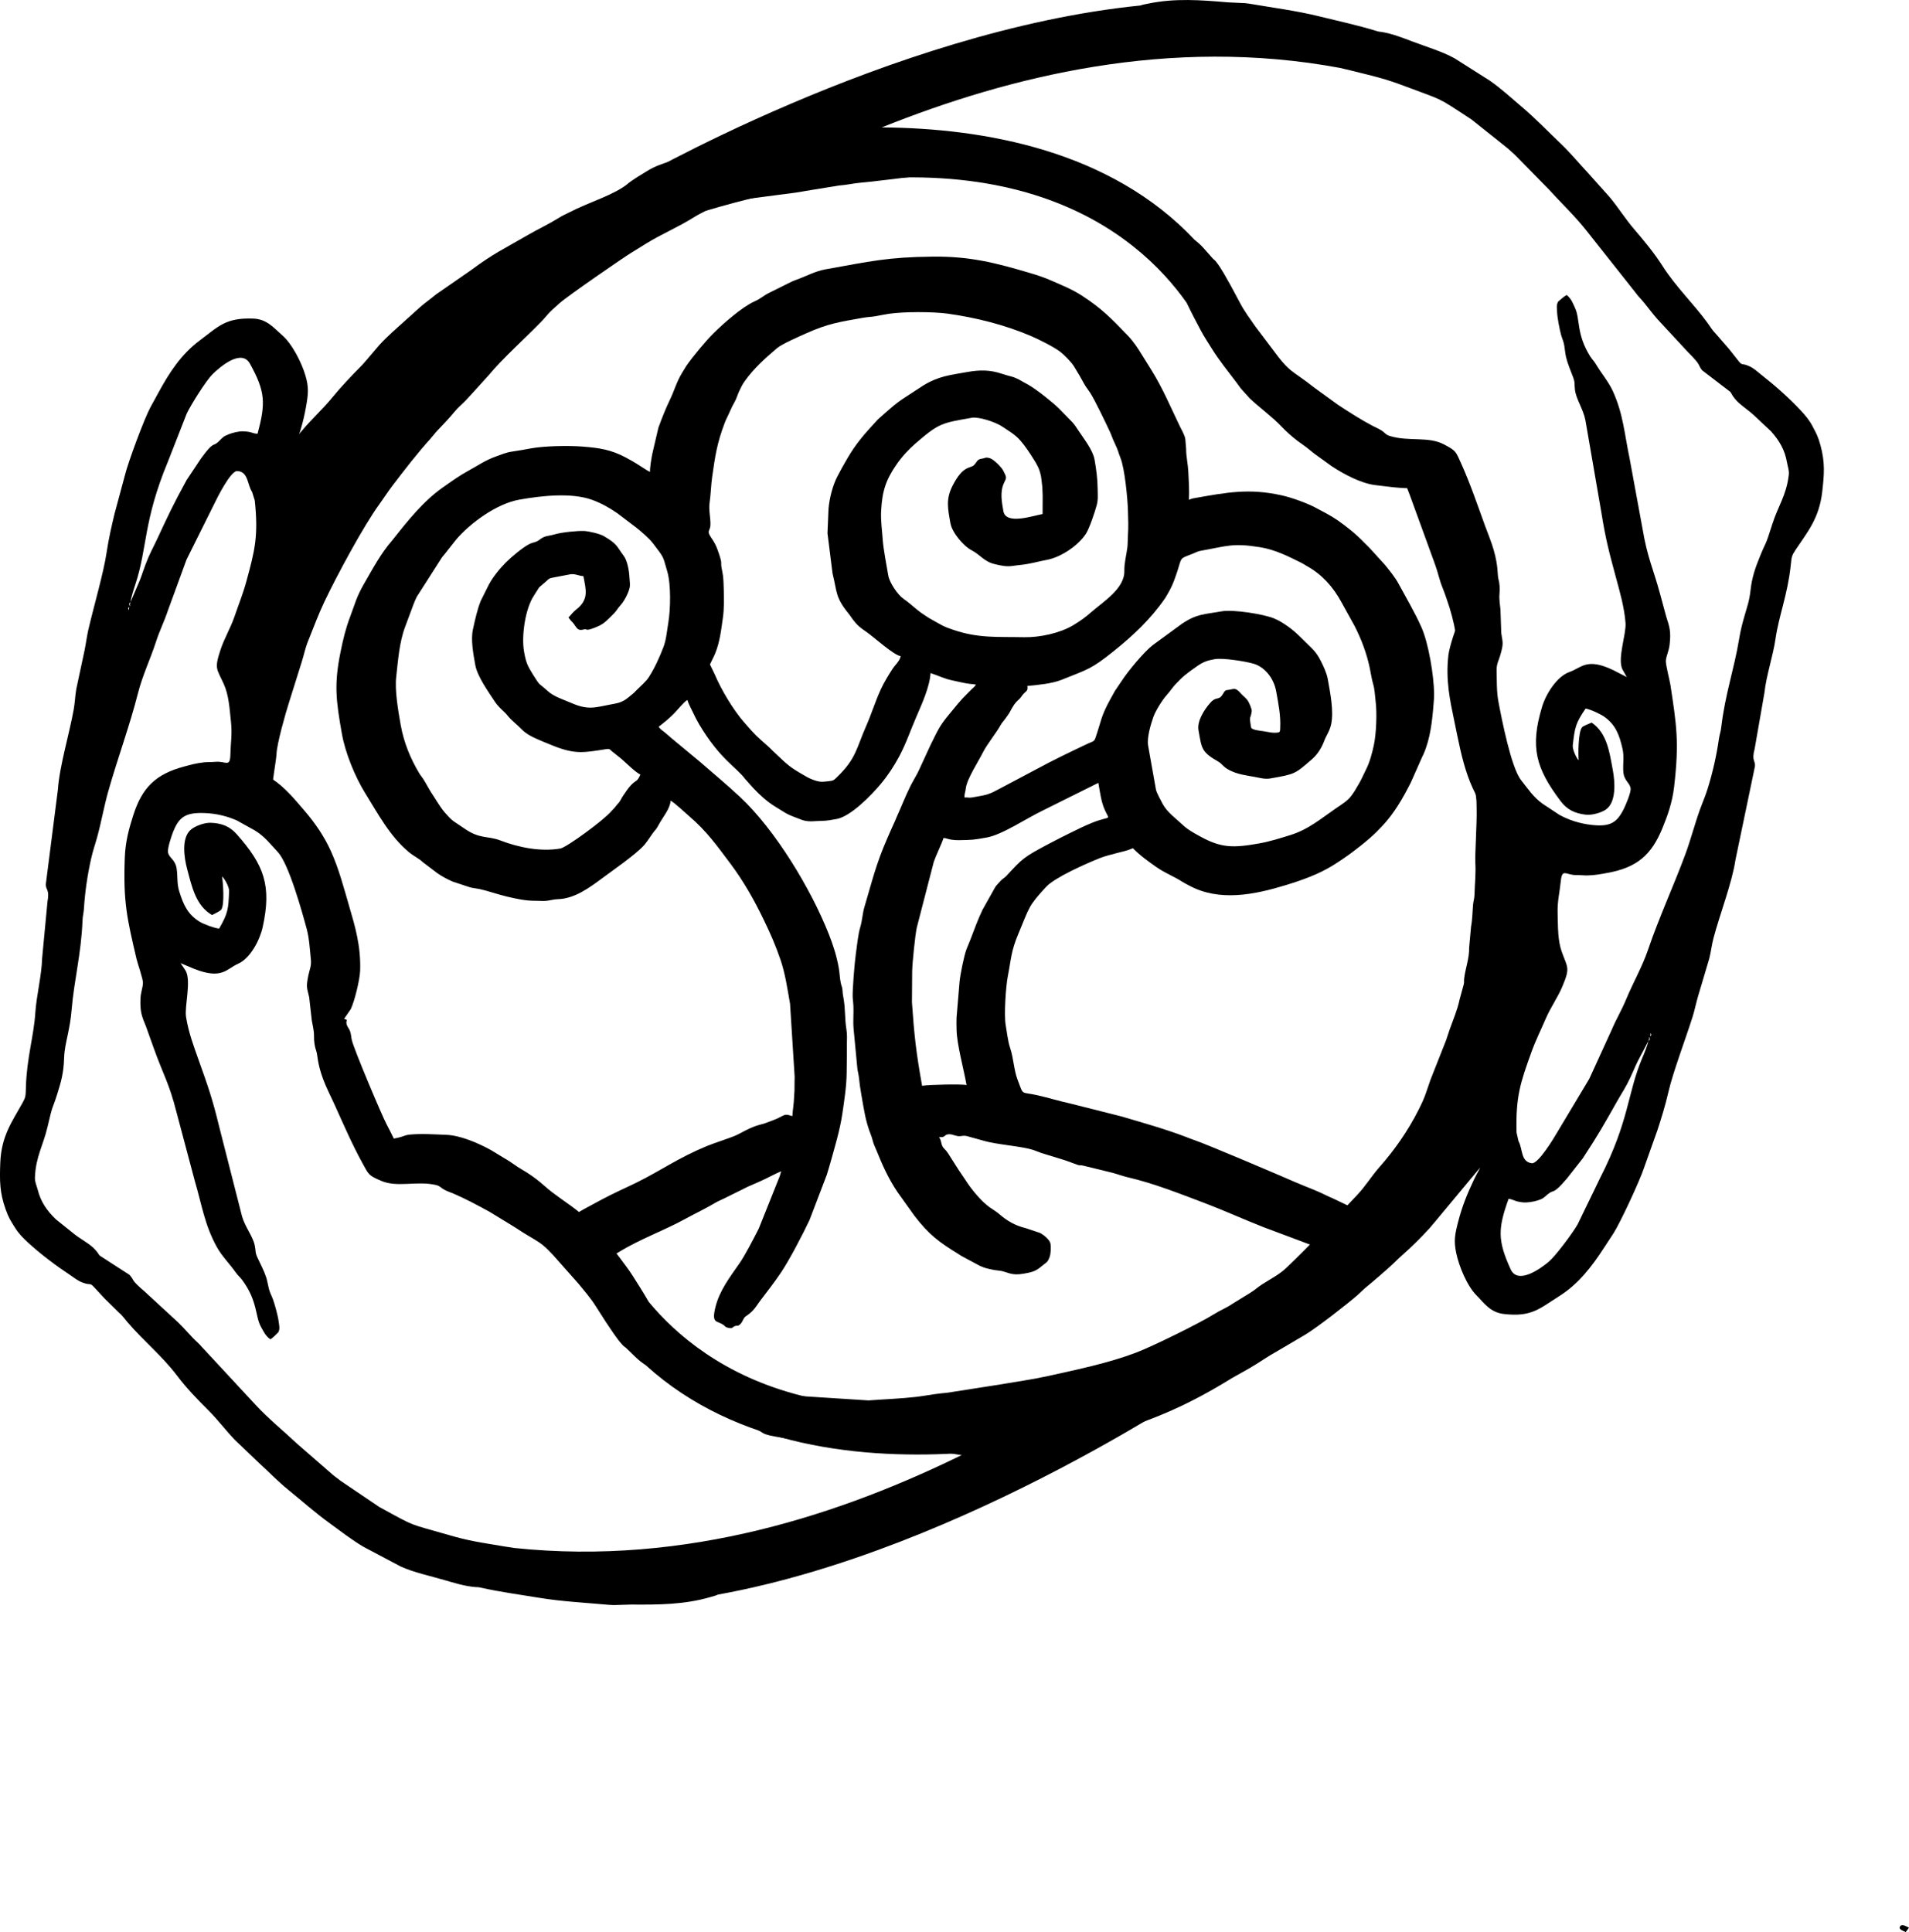
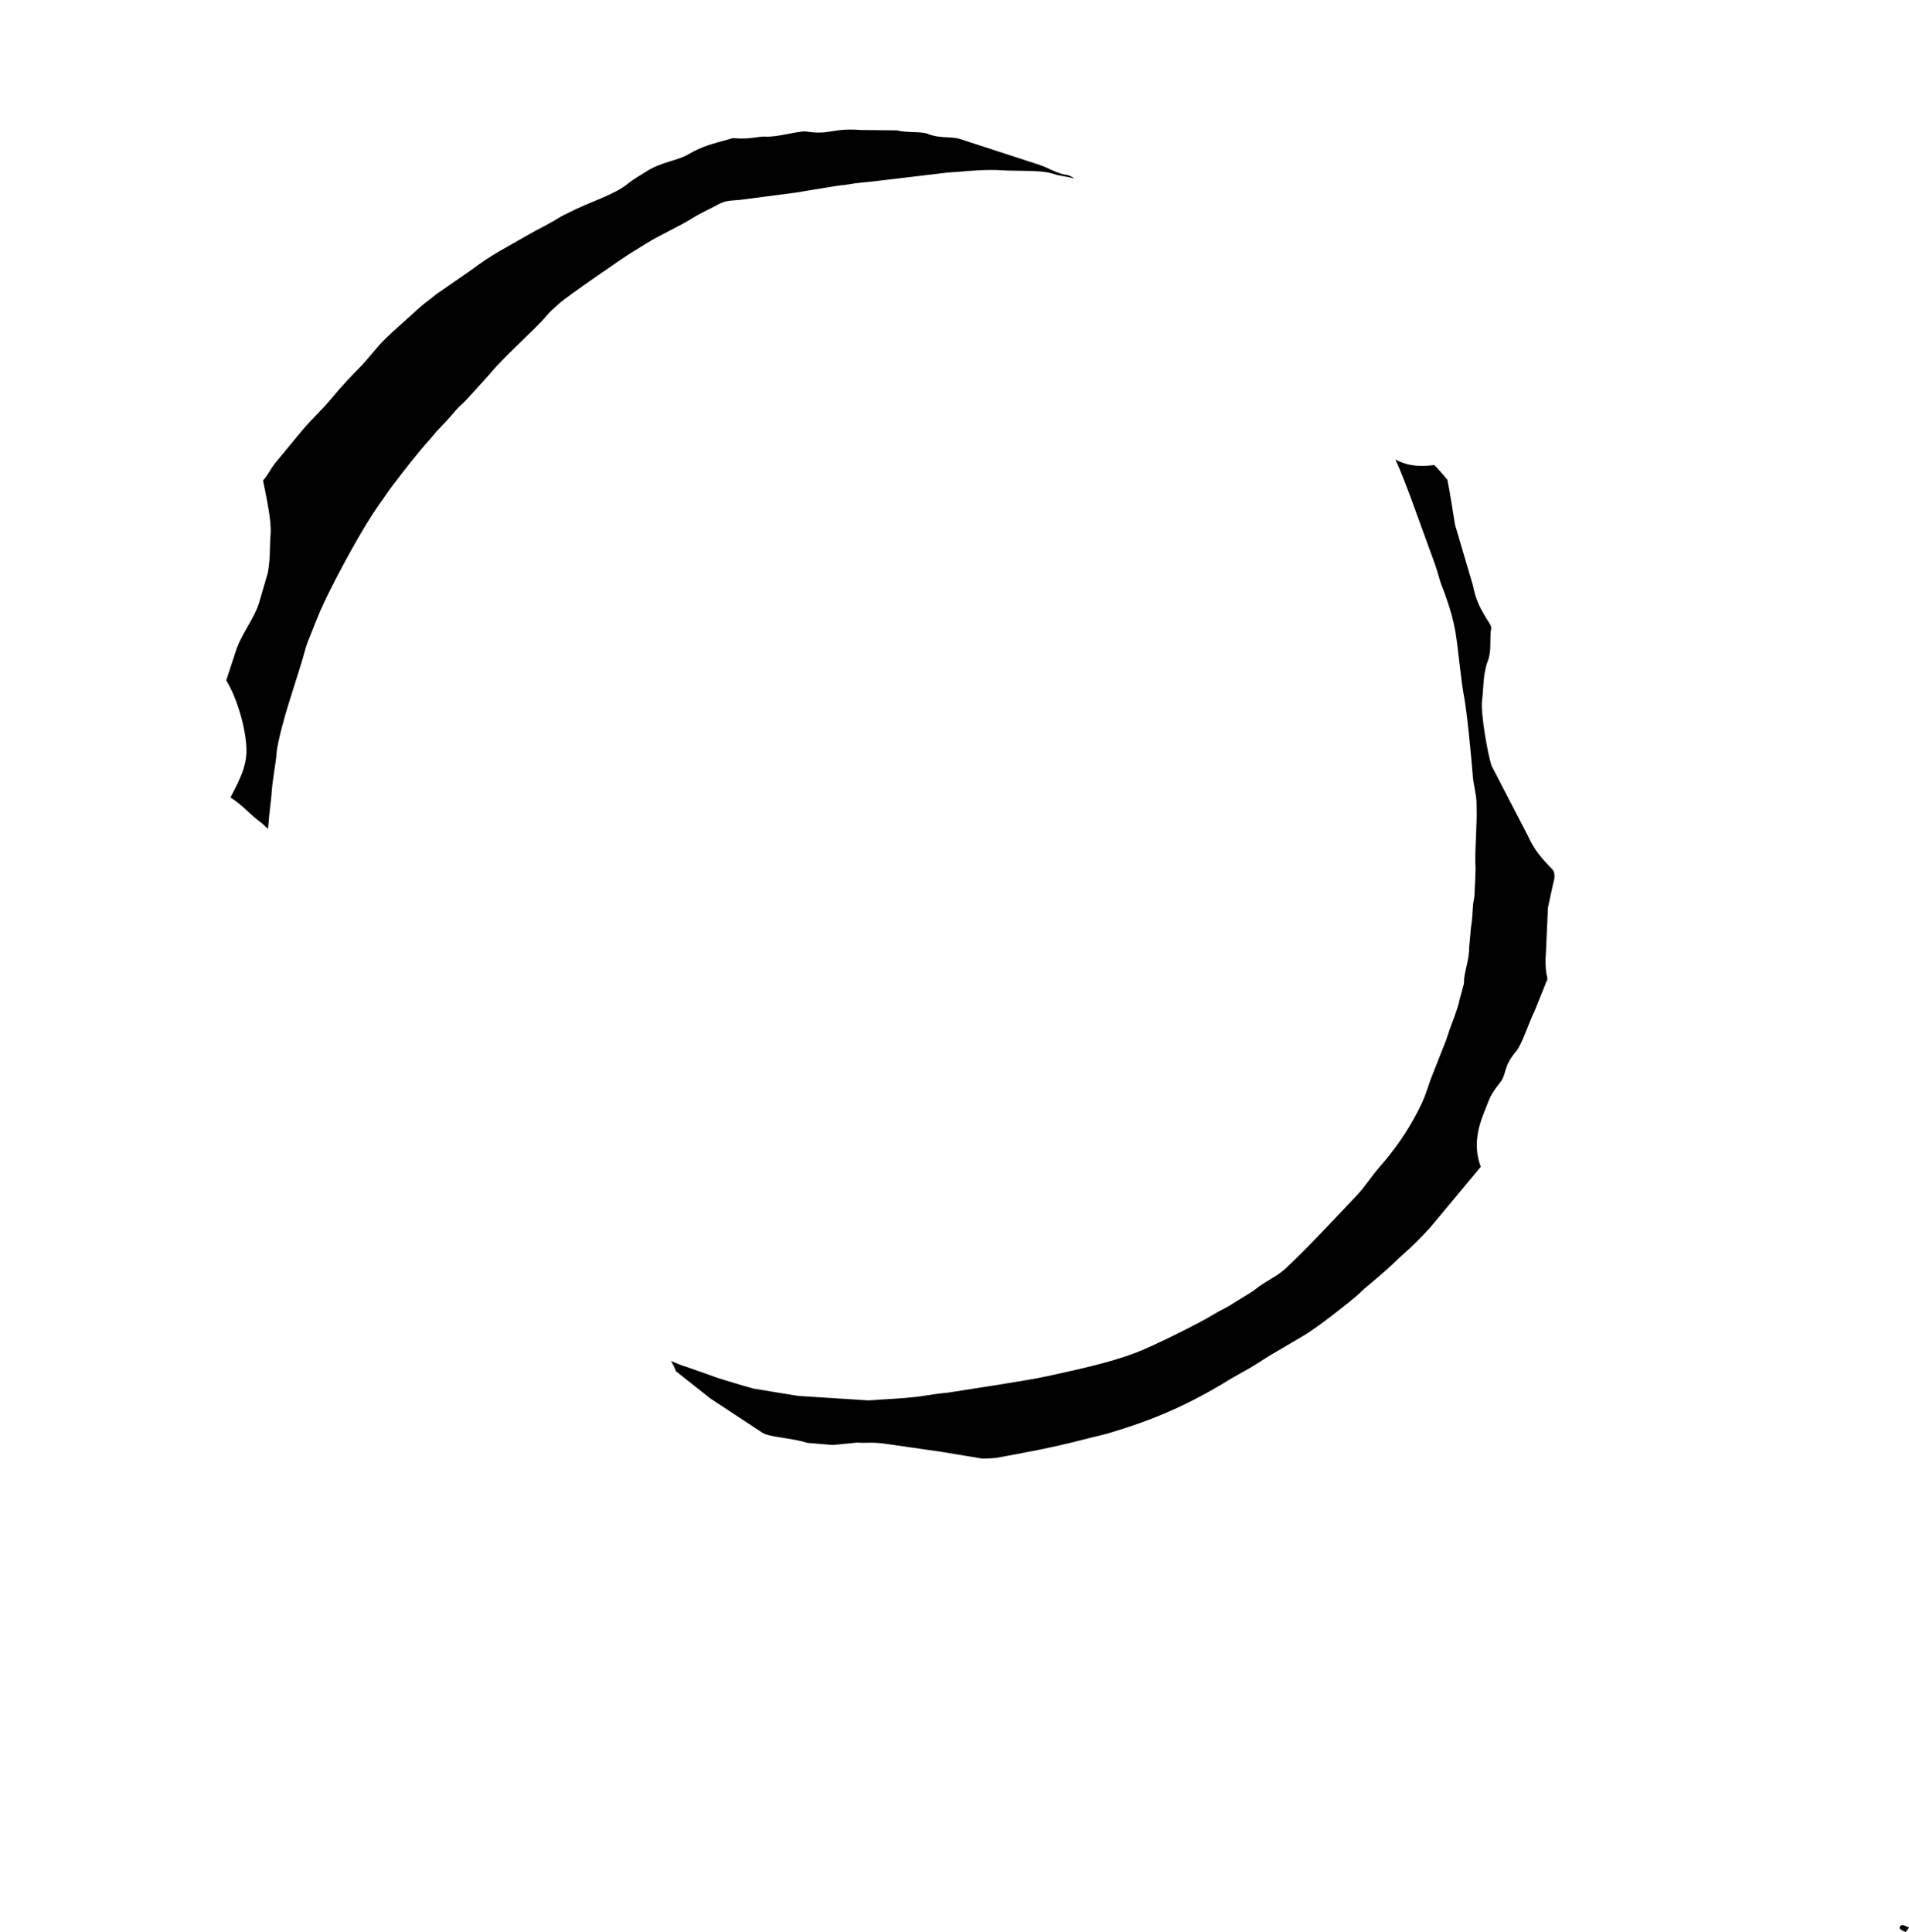
<svg xmlns="http://www.w3.org/2000/svg" xml:space="preserve" width="86.994mm" height="88.041mm" version="1.1" style="shape-rendering:geometricPrecision; text-rendering:geometricPrecision; image-rendering:optimizeQuality; fill-rule:evenodd; clip-rule:evenodd" viewBox="0 0 4369.14 4421.7">
  <defs>
    <style type="text/css" />
  </defs>
  <g id="Capa_x0020_1">
    <g id="_1443819546832">
-       <path class="fil0" d="M413.32 2204.27l11.56 17.24c13.44,24.09 -3,81.21 0.98,106.07 5.64,35.21 17.32,66.29 28.95,98.98 20.7,58.2 30.74,85.53 46.34,149.97l52.74 206.97c7.05,24.93 25.01,45.77 29.25,67.24 2.64,13.32 0.56,15.57 6.26,27.77 6.47,13.83 15.22,30.46 19.75,44.6 2.66,8.29 3.66,15.81 6.1,25.8 2.56,10.43 6.04,15.24 9.46,24.78 4.13,11.5 11.38,37.2 13.08,50.96 0.99,8 3.32,16.09 -0.62,24.05l-8.78 8.8c-4.36,3.7 -5,4.87 -9.62,7.71 -11.66,-8.46 -15.02,-17.06 -21.39,-28.4 -13.76,-24.5 -7.17,-58.62 -42.82,-107.09 -4.96,-6.74 -10.03,-10.46 -14.99,-17.55 -13.65,-19.54 -31.7,-37.15 -43.38,-58.33 -27.99,-50.75 -34.04,-95.85 -50.21,-150.57l-41.66 -156.42c-16.99,-67.86 -30.81,-87.29 -52.58,-148.37l-17.45 -48.83c-9.11,-22.57 -14.03,-32.28 -12.87,-63.58 0.59,-15.64 5.26,-24.4 5.73,-36.77 0.32,-8.51 -12.47,-44.87 -14.91,-55.38 -20.94,-90.24 -30.51,-127.41 -26.63,-231.2 1.39,-37.16 9.88,-67.28 19.29,-96.73 20.32,-63.6 51.41,-94.39 116.57,-111.71 15.25,-4.05 27.03,-7.56 45.64,-9.59 7.07,-0.77 17.07,-0.32 26.31,-1.18 23.37,-2.18 33.27,14.28 33.89,-17.57 0.49,-24.92 4.34,-44.92 1.41,-72.77 -3.51,-33.32 -4.96,-61.77 -16.47,-87.5 -15.9,-35.54 -22.42,-33.88 -7.51,-78.76 8.86,-26.67 23.1,-49.84 32.07,-76.18 9.42,-27.68 19.17,-51.35 26.89,-79.51 19.71,-71.83 27.89,-104.42 19.4,-185.81l-6.1 -19.51c-11.33,-16.82 -8.34,-46.89 -34.32,-47.86 -14.74,-0.54 -45.86,61.42 -52.2,74.84l-63.67 128.02 -42.67 116.73c-7.92,24.02 -18.94,45.75 -26.91,70.44 -12.93,39.97 -31.04,77.44 -41.4,118.12 -19.51,76.49 -46.6,149.03 -68.09,224.97 -9.46,33.43 -16.03,70.85 -25.15,103.98 -4.94,17.97 -9.66,30.5 -14.13,50.32 -8.34,36.95 -14.06,76.57 -16.36,113.45 -0.71,11.36 -2.84,16.34 -3.3,28.09 -2.92,75.5 -19.04,134.88 -24.91,203.69 -1.91,22.55 -4.65,36.76 -8.62,56.24 -3.83,18.76 -7.95,33.5 -8.65,56.22 -0.99,32.21 -7.04,53.52 -15.55,80.43 -12.41,39.22 -9.47,19.89 -22.3,75.4 -9.84,42.51 -27.05,68.26 -28.82,115.86 -0.38,10.14 3.9,18.32 6.28,27.74 7.09,28.07 21.16,48.34 41.84,68.14l41.24 33.05c13.89,11.22 30.61,19.58 43.32,31.11 2.88,2.59 5.99,5.98 8.47,8.93 3.59,4.26 4.24,6.68 7.34,9.94l67.93 43.94c12.27,13.53 0.9,9.31 35.22,38.64l75.96 70.03c15.37,14.59 29.23,32.18 44.97,46.37 3.74,3.37 6.09,6.32 9.52,10.03l123.42 132.98c29.8,32.11 62.85,58.56 94.56,88.44l79.3 69.04c6.95,6.13 13.46,10.31 20.86,16.3l87.61 59.22c88.48,48.44 63.33,36.3 160.77,64.74 19.17,5.59 37.32,10.15 59.13,14.34 22.75,4.36 41.32,6.98 64.88,11.1 7.61,1.33 15.72,2.59 24.18,3.77 396.05,41.69 753.98,-78.84 1035.06,-217.91 -234.84,16.71 -526.58,-11.96 -733.96,-200.39 -8.36,-5.46 -15.89,-11.49 -21.26,-16.58l-23.25 -22.47c-4.34,-3.88 -4.29,-2.65 -8.31,-6.97 -14.62,-15.76 -25.79,-34.61 -38.26,-52.59l-23.61 -36.83c-11.51,-18.34 -26.14,-35.08 -39.53,-51.42l-42.85 -48.33c-45.8,-53.37 -46.33,-42.92 -102.87,-80.73l-57.22 -34.98c-27.15,-14.82 -53.07,-28.92 -81.96,-41.4 -8.01,-3.45 -14.39,-5.35 -21.72,-9.21 -7.75,-4.07 -10.02,-8.91 -19.74,-11.03 -45.08,-9.88 -87.71,6.72 -125.34,-9.53 -28.74,-12.4 -27.83,-13.79 -42.41,-40.34 -24.24,-44.16 -43.85,-89.86 -65.13,-136.72 -8.28,-18.23 -17.67,-36.16 -24.62,-54.76 -14.02,-37.55 -12.55,-55.5 -15.89,-64.97 -3.64,-10.33 -5.38,-21.34 -5.21,-35.01 0.14,-12.05 -3.29,-24.2 -5.07,-35.16l-6.01 -53.15c-5.26,-22.81 -7.32,-22.66 -1.86,-49.91 2.61,-13.03 7.22,-21.27 5.81,-35.47 -2.47,-24.64 -3.69,-48.96 -9.6,-70.91 -10.57,-39.24 -41.02,-148.9 -66.03,-175.75 -17.04,-18.28 -30.68,-36.27 -52.73,-49.65l-41.04 -22.75c-21.39,-9.49 -45.92,-15.98 -74.29,-17.04 -44.35,-1.65 -58.39,10.09 -71.53,42.72 -2.91,7.25 -13.37,37.13 -11.79,47.16 2.06,13.02 16.96,16.18 19.88,38.21 2.55,19.14 0.19,32.99 5.83,51.23 9.41,30.41 19.55,52.98 47.05,69.6 9.21,5.56 31.91,14.11 44.22,15.6 20.61,-35.67 21.27,-45.29 22.8,-86.19 0.35,-9.43 -10.7,-28.91 -16.17,-33.23 1.94,9.99 6.78,66.17 -2.27,76.5 -2.58,2.94 -16.59,9.92 -20.6,11.85 -37.52,-21.69 -46.22,-65.59 -56.76,-104.65 -6.98,-25.89 -14.36,-72.48 9.04,-91.4 9.82,-7.94 30.51,-15.64 44.7,-15.12 25.46,0.94 43.64,8.2 59.73,26.37 62.27,70.35 80.14,117.43 59.19,212.48 -6.53,29.61 -28.18,71.46 -56.39,83.88 -26.82,11.8 -36.41,36.51 -99.78,11.81l-31.64 -13.28zm2185.34 898.47l181.69 48.59c0,0 -570.38,395.69 -1136.99,497.99 -4.83,2.3 -9.28,3.34 -17.7,5.78 -60.07,17.4 -118.59,17.52 -181.05,17.07 -10.16,0.44 -20.28,0.75 -30.38,0.93l-0.04 0.01 -0.01 0c-5.76,0.35 -11.94,0.5 -19.57,-0.21 -51.74,-4.79 -108.82,-7.59 -161.02,-16.27 -44.15,-7.33 -88.42,-13.13 -131.58,-22.81 -9.19,-2.05 -7.39,-1.14 -13.5,-1.61 -24.32,-1.92 -48.94,-9.48 -71.26,-16.03 -33.03,-9.66 -69.97,-17.4 -99.94,-30.98l-84.92 -44.94c-27.23,-15.98 -51.95,-35.52 -77.49,-53.94 -33.18,-23.93 -63.82,-51.28 -95.53,-77.04 -23.77,-19.3 -44.63,-41.25 -67.02,-61.55l-54.57 -52.13c-21.03,-21.81 -39,-46.16 -60.5,-67.6 -25.53,-25.44 -50.39,-51 -72.17,-79.87 -33.45,-44.34 -76.89,-79.7 -112.94,-121.72 -7.1,-8.27 -11.96,-15.82 -20.5,-22.92l-32.91 -32.39c-7.09,-7.72 -12.83,-13.65 -19.85,-21.44 -15.3,-17.04 -8.62,-6.48 -29.8,-14.3 -11.26,-4.16 -17.76,-10.06 -27.44,-16.47 -33.76,-22.34 -67.69,-47.86 -97.57,-75.15 -11.25,-10.27 -21.62,-20.97 -29.43,-33.53 -10.54,-16.98 -14.35,-21.76 -21.83,-42.66 -13.66,-38.16 -13.74,-65.2 -12.21,-106.14 2.3,-61.78 27.61,-95.29 50.06,-135.9 8.35,-15.11 8.02,-16.22 8.64,-38.16 1.86,-65.78 18.08,-116.58 21.46,-168.97 2.56,-39.39 14.55,-85.71 15.66,-125.5l12.22 -129.21c5.42,-28.82 -4.29,-26.39 -3.77,-40.22l27.64 -216.55c3.65,-53.29 25.55,-124.95 36.06,-182.63 2.96,-16.24 3.21,-31.35 6.07,-47.71l18.86 -88.16c3.3,-16.09 5.39,-33.21 8.64,-47.19 12.56,-53.96 34.94,-130.3 41.78,-176.48 4.6,-31 11.58,-61.46 18.19,-88.88l23.13 -85.81c7.74,-32.61 45.97,-134.2 58.98,-157.94 6.67,-12.18 12.05,-21.86 18.7,-34.1 24.55,-45.22 51.95,-87.39 93.58,-118.39 43,-32.03 59.14,-52.89 123.04,-50.49 31.73,1.18 47.11,21.64 65.73,37.58 23.49,20.11 45.21,63.65 53.75,92.74 8.12,27.69 6.54,41.94 1.24,72.06 -6.46,36.7 -15.86,65.65 -28.28,98.35 -14.34,37.85 -16.09,19.51 0.86,57.37 19.09,42.64 16.03,94.44 14.26,141.99 -1.02,27.53 -13.45,57.46 -19.97,80.18 -1.96,6.78 -3.31,13.65 -5.19,19.27 -2.1,6.28 -4.16,11.03 -6.66,17.68 -18.04,48.03 -35.91,96.93 -58.39,142.76 -5.58,11.39 -12.31,21.14 -18.57,31.97 3.03,4.91 3.75,4.47 6.88,10.41 2.53,4.79 3.73,8.19 6.04,13.26 12.37,27.08 17.45,57.95 19.57,88.82 2.43,35.34 -3.22,110.58 -15.55,134.01 9.34,2.54 19.14,9.6 27.05,14.75 29.98,19.51 52.43,47.31 75.73,74.45 23.55,27.45 44.31,57.96 59.47,91.63 18.07,40.09 29.38,83.69 41.96,126.76 12.71,43.47 26.85,89.62 24.71,146.98 -0.72,19.48 -12.58,69.31 -21.5,87.57l-15.22 22.03c12.23,3.76 2.57,1.92 6.02,13.26 1.9,6.29 5.59,8.68 7.93,15.73 2.12,6.4 2.22,12.99 3.77,19.58 5.34,22.63 68.97,172.9 79.48,192.63 5.93,11.14 11.29,21.79 16.61,32.83 5.97,-1.16 11.46,-2.16 17.24,-4.02 5.75,-1.85 11.43,-4.33 18.42,-5.03 27.48,-2.71 56.48,-0.58 84.33,0.46 32.92,1.23 73.86,19.28 102.47,34.95l42.34 25.72c7.16,4.71 12.36,8.64 19.54,13.33 7.48,4.9 14.77,8.7 21.83,13.3 13.73,8.94 26.3,18.47 38.44,29.36 23.81,21.34 52.23,38.39 77.24,58.36l22.38 21.18 0.09 0.1 0.08 0.1 0.08 0.1 0.08 0.09 0.07 0.09 0.08 0.09 0.07 0.08 0.07 0.09 0.07 0.08 9.58 11.19c21.73,24.56 44.38,48.06 63.75,74.55 9.65,13.2 18.9,24.77 27.99,39.04 10.8,16.94 24.29,38.2 37.25,60.51 122.97,148.33 439.72,383.5 1113.86,123.28zm-2041.73 -2115.56c20.15,0.75 19.34,4.78 32.43,5.55 19.27,-70.71 17.62,-96.95 -17.2,-160.24 -19.52,-35.51 -69.33,7.65 -86.01,24.18 -14.18,14.05 -49.31,69.53 -58.93,90.2l-42.92 109.69c-56.77,136.63 -46.81,197.95 -74.65,281.17 -3.46,10.33 -9.7,29.71 -10.97,40.17l11.9 -27.87c14.96,-33.72 11.6,-29.09 22.82,-59.03 9.07,-24.2 16.11,-35.46 25.66,-55.97 26.98,-57.89 36.04,-77.78 68.22,-136.67l32.43 -48.68c30.87,-42.65 26.75,-25.53 40.97,-39.49 8.61,-8.45 9.94,-11.36 22.65,-16.27 8.73,-3.37 22.42,-7.17 33.6,-6.75zm-260.5 392.82c-2.61,2.43 3.21,12.52 0.78,2.74 -0.07,-0.26 3.13,-6.37 -0.78,-2.74zm-2.57 10.79c-2.4,2.21 3.13,8.37 1.03,2.46 -0.02,-0.06 2.74,-5.97 -1.03,-2.46zm-2.58 10.78c-0.22,0.21 0.32,0.67 0.62,0.67l-0.62 -0.67z" />
      <path class="fil0" d="M4361.67 4421.7l7.47 -10.02c-5.99,-3.05 -15.17,-8.29 -19.17,-4.3 -7.82,7.82 7.18,11.94 11.7,14.32z" />
      <g>
-         <path class="fil0" d="M2513.79 1791.64l-126.85 63.12c-36.79,17.46 -92.88,55.57 -128.57,61.93 -32.42,5.78 -32.55,5.41 -62.86,6.09 -6.6,0.15 -12.31,-0.29 -18.3,-1.16 -7.24,-1.05 -11.49,-3.5 -17.71,-3.83 -4.75,14.8 -17.06,39.22 -22.31,54.52l-39.08 151.12c-3.79,18.77 -10.03,79.24 -10.44,99.75l-0.49 71.02c5.4,76.94 9.37,113.04 23.21,190.76 15.31,-2.73 92.21,-4.28 101.79,-1.62 -6.76,-37.92 -21.99,-92.38 -22.82,-125.5 -0.27,-10.81 -0.45,-18.82 -0.17,-28.15l6.97 -83.06c1.58,-16.3 10.13,-59.35 15.87,-74.3 3.18,-8.27 6.15,-14.53 9.28,-22.83 8.23,-21.84 17.35,-46.55 27.46,-67.49l28.75 -51.29c2.86,-4.53 4.52,-5.77 7.95,-9.75 10.59,-12.27 12.42,-10.48 17.42,-15.88 37.23,-40.22 38.31,-42.72 100.23,-75.32 15.16,-7.98 31.38,-16.24 47.55,-24.17 16.73,-8.21 32.12,-15.91 49.44,-22.84 42.67,-17.08 40.31,-3.01 28.71,-28.63 -8.6,-19 -10.73,-38.42 -15.02,-62.48zm525.09 -237.63c5.61,31.5 14.16,73.54 7.76,103.53 -3.31,15.52 -11.46,26.31 -15.24,36.51 -6.18,16.69 -15.22,31.86 -28.79,43.62 -39.16,33.94 -38.01,33.72 -94.35,43.75 -13.5,2.41 -24.87,-1.24 -37.07,-3.48 -20.19,-3.62 -38.26,-5.66 -56.98,-15.13 -15.06,-7.6 -17.02,-14.69 -25.76,-19.69 -39.09,-22.36 -37.94,-29.87 -45.42,-71.87 -3.77,-21.18 13.65,-47.58 26.23,-61.98 15.24,-17.44 19.39,-4.46 29.18,-20.41 6.14,-9.99 5.12,-8.81 15.3,-10.35 10.52,-1.6 13.54,-6.07 26.25,8.53 5.7,6.54 11.43,9.72 16.17,16.99 2.69,4.1 9.33,18.87 8.72,23.43 -2.62,19.78 -6.6,8.22 -1.42,37.34 1.05,5.91 22.69,7.8 28.39,8.63 9.89,1.45 21.64,4.98 33.7,2.83 4.76,-0.85 4.16,-5.13 4.39,-9.68 1.5,-28.98 -4.04,-55.82 -9.07,-84.06 -5.73,-32.17 -27.66,-56.3 -51.3,-63.45 -17.81,-5.39 -70.66,-13.9 -89.48,-10.55 -18.87,3.36 -26.96,6.68 -42.41,17.55 -21,14.79 -30.34,21.56 -47.85,40.52 -6.72,7.28 -12.15,15.87 -19.16,23.59 -9.94,10.96 -26.18,36.61 -31.08,50.94 -5.13,15 -15.26,46.39 -11.83,65.64l17.88 100.4c1.11,6.25 11.97,26.55 15.38,32.75 11.01,20.02 29.74,32.62 45.69,47.74 11.98,11.36 25.81,18.69 40.08,26.56 48.68,26.82 75.93,26.53 135.41,15.94 24.71,-4.4 47.59,-11.84 69.98,-18.71 42.83,-13.13 71.36,-38.25 106.3,-62.18 11.44,-7.84 25.28,-16.09 33.77,-27.41 2.88,-3.83 5.75,-7.97 8.35,-12.02 2.79,-4.34 3.89,-7.12 6.9,-11.75 7.41,-11.43 13.16,-25.66 19.2,-37.57 8.21,-16.19 13.77,-36.83 17.86,-56.34 5.31,-25.28 7.37,-72.84 3.71,-100.63 -1.61,-12.19 -1.77,-25.43 -5.44,-37.83 -3.4,-11.49 -4.93,-23.05 -7.72,-36.42 -7.25,-34.64 -19.43,-66.58 -35.23,-97.45l-29.88 -53.97c-18.81,-34.83 -44.74,-63.65 -78.87,-82.37 -4.63,-2.54 -6.57,-4.37 -11.73,-6.94 -30.93,-15.4 -60.87,-30.73 -95.73,-36.28 -62.95,-10.03 -74.25,-2.7 -135.72,8.25 -7.4,1.32 -10.45,3.67 -16.76,6.15 -37.83,14.85 -22.29,4.41 -44.13,62.23 -3.39,8.96 -8.45,19.85 -13.22,27.72 -2.87,4.75 -4.36,8.2 -7.44,12.66 -33.1,47.98 -72.88,85.13 -118.14,121.45 -51.22,41.11 -58.78,41.01 -118.6,65.06 -21.47,8.64 -53.35,11.73 -78.44,14.08 1.78,10.01 -1.52,11.14 -7.26,16.59 -5.33,5.06 -6.89,9.72 -11.4,13.71 -10.33,9.13 -13.93,15.68 -21.49,29.61 -2.72,5.01 -6.59,9.78 -9.98,14.7 -4.04,5.84 -7.92,9.19 -11.1,15.19 -7.93,15 -31.46,44.47 -39.87,61.37 -10.51,21.11 -37.37,61.94 -39.67,83.18 -0.88,8.16 -3.64,13.11 -2.91,20.91 7.16,-0.67 9.64,1.28 17.98,-0.2 36.49,-6.5 35.94,-5.55 69.86,-23.89l76.81 -40.7c38.4,-20.9 78.93,-40.24 118.35,-58.87 7.93,-3.75 13.51,-3.88 16.22,-11.62 14.14,-40.31 11.94,-49.42 35.88,-92.2 3.29,-5.88 5.77,-10.63 9.16,-16.54l14.65 -21.63c14.85,-23.15 52.52,-68.51 72.26,-83.38l65.99 -48.24c34.65,-23.44 51.17,-21.64 91.91,-28.89 25.36,-4.52 94.72,6.33 118.75,16.09 11.98,4.86 21.46,11.01 31.87,18.24 19.87,13.79 36.34,32.33 53.79,48.92 9.02,8.58 15.74,17.89 22.05,30.49 5.55,11.08 13.35,27.49 15.81,41.26zm-1690.87 -113.16c-7.07,1.26 -4.63,-0.95 -9.55,-0.73 -4.49,0.2 -13.22,5.35 -19.8,-4.69 -11.21,-17.1 -6.57,-6.9 -17.61,-22.24 5.98,-5.75 9.76,-12 16.89,-17.52 31.11,-24.11 22.81,-46.16 17.29,-77.13 -11.36,-0.6 -18.34,-6.05 -30.38,-4.16 -8.18,1.29 -25.45,5.12 -38.19,7.3 -9.84,1.68 -9.78,2.57 -15.07,7.32 -26.2,23.54 -11.1,6.18 -29.63,34.11 -20.05,30.22 -28.89,92.74 -22.57,128.24 4.4,24.69 7.59,31.97 20.56,52.72 17.62,28.22 12.11,17.74 32.92,36.82 15.03,13.79 35.95,19.74 54.49,27.83 41.29,18.02 54.83,9.74 99.39,1.8 21.34,-3.8 28.75,-12.51 41.08,-22.31 4.01,-3.18 4.43,-4.04 7.68,-7.38 9.46,-9.7 22.49,-20.17 29.71,-31.52 13.57,-21.3 24.21,-45.1 33.23,-68.56 6.57,-17.07 7.93,-36.98 11.14,-55.94 5.14,-30.33 6.24,-87.47 -2.35,-116.68 -10.54,-35.87 -5.84,-29.4 -32.71,-64.54 -9.19,-12.01 -27.1,-27.24 -39.25,-36.88l-42.5 -32.22c-17.63,-12.31 -37.39,-23.24 -57.67,-30.57 -46.62,-16.84 -114.27,-9.74 -166.63,-0.41 -52.1,9.28 -112.35,53.62 -144.67,91.47l-22.04 27.95c-3.86,5.47 -7.06,8.08 -11.06,13.95l-56.9 88.99c-5.5,10.89 -9.2,22.26 -13.64,33.81l-12.81 34.39c-13.62,35.99 -16.36,77.49 -20.64,115.56 -3.35,29.8 4.19,75.04 10.25,109.09 7.37,41.37 22.49,77.32 42.45,110.84 2.7,4.53 5.74,7.72 8.96,12.73 8.29,12.87 14.75,26.71 23.61,39.2 3.32,4.69 5.3,8.6 8.48,13.42 5.73,8.66 10.8,16.77 17.4,24.36 20.43,23.49 20.04,19.34 43.68,36.02 36.82,25.99 54.22,16.88 83.57,28.15 41.95,16.11 92.86,26.37 137.51,18.42 14.08,-2.51 98.59,-64.37 115.97,-84.74 4.22,-4.95 6.54,-6.2 10.58,-11.73 3.48,-4.77 5.94,-6.35 9.29,-11.36 3.38,-5.09 4.29,-8.22 8.04,-13.51 6.1,-8.64 10.79,-16.58 18.22,-24.24 11.78,-12.14 13.13,-5.88 20.92,-23.63 -10.97,-4.82 -33.2,-27.17 -43.61,-36.11l-22.1 -17.62c-4.74,-4.49 -5.25,-5.65 -13.55,-4.33 -50.03,7.91 -69.29,11.76 -116.58,-6.41l-27.81 -11.27c-17.63,-7.66 -35.4,-14.47 -48.89,-28.54 -9.84,-10.28 -21.23,-18.4 -30.4,-29.48 -4.2,-5.08 -5.16,-6.37 -10.18,-10.98 -6.43,-5.91 -14.94,-14.38 -19.49,-21.38 -14.66,-22.59 -40.54,-58.01 -45.32,-84.81 -4.67,-26.23 -10.58,-57.5 -5.31,-81.42 4.74,-21.52 9.62,-44.56 17.88,-65.25l18.89 -37.79c9.79,-17.85 24.73,-36.14 39.05,-50.48 11.94,-11.97 37.6,-33.48 52.34,-41.21 9.78,-5.13 15.35,-3.55 23.84,-10.13 13.59,-10.53 19.7,-7.9 35.66,-12.66 15.49,-4.61 51.6,-8.34 67.13,-7.54 11.6,0.6 36.07,6.6 44.29,11.4 32.49,18.93 29.09,22.92 46.05,45.4 8.24,10.92 12.46,33.86 13.21,51.3 0.46,10.52 2.36,15.14 -0.58,25.08 -3.82,12.95 -12.45,28.53 -20.86,37.69 -5.13,5.59 -7.35,10.52 -12.91,16.47 -5.46,5.85 -10.39,10.44 -15.87,15.69 -5.86,5.6 -9.3,8.68 -17.71,13.13 -4.92,2.6 -19.03,8.41 -24.83,9.44zm1157.07 -389.21c3.87,21.73 6.86,44.66 7.05,66.08 0.14,16.11 1.59,24.59 -2.31,39.16 -3.72,13.95 -16.41,52.21 -24.39,64.53 -17.35,26.79 -56.39,53.63 -89.5,59.89 -16.28,3.07 -28.26,6.47 -44.91,9.44 -12.83,2.29 -20.2,2.4 -32.29,4.28 -15.61,2.44 -27.87,-0.67 -41.86,-3.92 -24.63,-5.72 -33.59,-21.7 -53.03,-31.74 -19.02,-9.82 -44.76,-40.65 -48.55,-61.92 -6,-33.71 -10.87,-54.87 4.85,-85.81 24.33,-47.86 40.51,-38.75 49.07,-47.23 7.36,-7.29 6.03,-13.16 18.58,-14.82 7.08,-0.93 5.48,-2.35 10.62,-2.29 2.57,0.04 5.54,0.8 7.79,1.55 8.11,2.7 25.66,19.77 29.99,28.26 8.5,16.64 7.62,15.49 1.5,28.62 -9.17,19.65 -5.07,42.53 -1.22,64.14 5.71,32.02 66.96,10.59 89.73,6.53l0.16 -41.93c-0.4,-6.31 -0.34,-14.89 -0.94,-21.05 -0.52,-5.22 -2.31,-20.58 -2.87,-23.29 -3.58,-17.19 -8.17,-25.12 -15.8,-37.43 -9.49,-15.32 -19.86,-31.14 -31.42,-44.45 -12.09,-13.94 -26.35,-21.74 -41.41,-31.96 -15.37,-10.43 -53.69,-23.07 -70.03,-20.16 -67.85,12.08 -73.89,11.33 -128.18,58.38 -16.45,14.25 -31.46,30.61 -43.81,48.43 -24.59,35.45 -32.93,61.44 -35.26,106.64 -1.19,22.98 2.36,44.67 3.85,67.68 1.1,16.81 9.29,61.83 12.55,80.11 2.91,16.35 21.86,44.19 34.53,52.78 13.21,8.95 24.98,20.51 37.62,30.08 3.59,2.72 6.56,4.53 10.3,7.16 6.9,4.83 12.92,8.54 20.52,12.59 7.7,4.11 13.55,7.81 21.15,11.68 7.87,4 14.12,6.13 22.91,9.17 59.03,20.44 102.04,16.17 163.64,17.48 35.65,0.76 82.47,-9.25 112.89,-27.64 16.62,-10.06 27.39,-17.92 41.13,-29.91 27.74,-24.2 76.17,-53.74 75.56,-93.82 -0.29,-19.35 4.43,-34.55 6.9,-53.79 1.06,-8.28 0.69,-18.87 1.36,-28.36 1.31,-18.68 0.6,-38.79 -0.08,-58.67 -0.87,-25.56 -7.12,-93.83 -17.27,-118.84 -6.48,-15.99 -2.89,-11.89 -14.34,-36.07 -3.92,-8.28 -6.19,-15.88 -10.02,-23.99 -9.69,-20.47 -33.86,-71.52 -45.09,-88.79 -4.19,-6.44 -9.77,-13.26 -13.15,-19.51l-11.35 -20.27c-4.63,-7.11 -7.92,-13.64 -12.4,-20.58 -6.63,-10.27 -21.58,-25.24 -30.78,-32.59 -14.15,-11.29 -51.16,-29.53 -67.54,-36.51 -59.9,-25.55 -126.15,-42.27 -191.08,-51.22 -32.86,-4.53 -99.76,-4.68 -134.05,0.38 -10.05,1.48 -20.56,3.77 -30.64,5.55 -10.02,1.77 -17.54,1.56 -29.32,3.67 -51.94,9.32 -79.01,12.84 -129.67,35.68 -16.18,7.29 -55.02,24.06 -66.54,33.85 -27.29,23.18 -53.35,46.55 -74,75.79 -5.09,7.2 -8.85,14.75 -12.64,23.03 -3.74,8.18 -5.98,16.92 -10.47,24.56 -6.79,11.56 -11.13,23.46 -17.07,35.24 -2.5,4.95 -3.58,7.48 -5.55,12.69 -17.71,46.78 -21.65,75.06 -28.5,122.83 -2.89,20.12 -3.06,39.57 -5.97,59.55 -2.43,16.76 2.36,33.65 1.96,49.79 -0.15,5.68 -1.03,8.1 -3.11,13.24 -4.07,10.07 7.49,16.39 16.68,37.6 3.08,7.11 8.64,23.58 10.34,30.96 1.5,6.51 0.05,8.33 1.34,16.09 1.01,6.17 2.69,12.85 3.44,18.97 1.19,9.65 1.72,24.5 1.83,33.13 0.27,20.65 1.02,42.08 -1.88,62.39 -4.03,28.16 -7.03,56.7 -17.97,83.03 -3.71,8.94 -8.01,16.27 -11.8,24.9l10.94 22.67c15.2,36.07 42.93,82.14 68.77,111.46 27.74,31.47 22.65,25.76 56.46,56.06 2.86,2.56 4.62,4.75 7.52,7.47 36,33.8 35.87,35.8 79.01,60.26 5.7,3.23 15.17,6.97 21.9,8.79 10.29,2.8 13.79,1.77 26.47,0.54 11.95,-1.17 12.63,-2.55 20.59,-10.26 43.29,-42 43.62,-65.66 65.8,-115.91 12.07,-27.38 20.95,-56.53 33.42,-83.72 7.65,-16.69 17.23,-32.06 27.06,-47.38 5.42,-8.46 17.61,-19.11 18.46,-29.16 -14.52,-1.24 -61.63,-43.64 -76.83,-54.25 -15.95,-11.12 -22.64,-15.84 -34.7,-32.45 -2.49,-3.44 -4.14,-6.27 -7.11,-9.9 -31.46,-38.49 -26.31,-49.15 -37.21,-92.6l-11.55 -91.96 2.4 -56.93c2.28,-23.59 9.28,-51.72 19.99,-72.7 7.29,-14.29 14.82,-27.32 22.91,-41.35 19.39,-33.6 39.65,-56.51 65.36,-84.37 3.1,-3.37 4.53,-5.09 8.21,-8.29 18.22,-15.91 36.88,-33.52 57.49,-46.53l42.46 -27.72c35.49,-21.81 61.52,-24.02 101.48,-31.14 29.03,-5.17 52.32,-4.69 77.7,3.68 32.79,10.82 22.1,2.9 62.22,25.89 18.24,10.44 55.94,40.36 70.22,54.59l31.16 32.04c5.09,6.03 8.79,11.81 13.51,18.99 11.63,17.74 32.17,43.35 36.06,65.2zm207.7 -47.5l1.91 22.99c-0.18,16.68 4.21,35.04 5.01,51.92 1.01,21.47 2.55,43.54 1.44,64.71 4.48,-1.19 4.91,-2.38 9.92,-3.27 77.15,-13.74 127.34,-23.42 202.29,-6.87 21.57,4.76 57.28,17.41 76.32,27.58 17.62,9.41 35.62,18.21 51.96,29.63 21.19,14.81 42.26,31.75 60.26,50.6 5.16,5.4 9.3,8.78 14.25,14.27l33.88 37.28c11.01,13.8 22.58,27.59 31.03,43.2 17.33,32.06 36.87,65.02 52.02,98.95 16.82,37.68 28.55,111.67 29.14,151.07 0.15,9.92 -0.41,14.67 -1.08,23.45 -3.01,39.05 -7.32,80.41 -23.15,116.36 -1.62,3.67 -2.94,5.56 -4.51,9.59l-24.61 55.46c-17.96,35.38 -37.45,69.63 -64.76,98.8 -9.99,10.67 -18.06,18.76 -28.94,28.23 -25.86,22.5 -54.9,44.05 -84.24,62.27 -33.26,20.65 -70.78,33.92 -108.42,45.41 -72.16,22.03 -152.43,38.33 -221.6,0.5 -6.03,-3.29 -9.63,-4.77 -15.63,-8.64 -19.49,-12.6 -37.66,-18.63 -59.29,-33.72 -18.4,-12.84 -37.48,-26.57 -53.02,-42.73 -14.52,6.23 -22.12,7.26 -36.96,11.17 -12.26,3.22 -27.33,6.97 -38.48,11.39 -31.58,12.5 -103.3,44.45 -123.09,65.75 -41.45,44.62 -37.89,46.13 -63.57,107.27 -17.25,41.09 -16.55,58.28 -24.28,97.74 -4.55,23.21 -8.89,88.5 -4.83,111.31 3.07,17.25 4.84,36.79 10.28,52.85 7.73,22.84 8.44,50.26 16.95,72.51 14.42,37.7 6.5,26.68 44.26,35.18 26.72,6.01 50.41,13.5 76.99,19.31l115.93 29.26c49.9,14.76 100.56,28.8 149.13,47.41 6.14,2.36 11.59,4.67 18.16,6.84 28.68,9.52 204.43,84.61 230,95.86 22.82,10.03 47.48,18.56 69.77,29.67 6.06,3.02 11.06,5.18 17.4,7.94l110.09 52.51c-28.64,24.97 -43.72,58.53 -45.23,96.19 -16.63,-6.3 -33.6,-11.85 -50.35,-17.9l-172.71 -64.76c-45.95,-18 -89.53,-37.92 -135.81,-55.53 -57.58,-21.64 -115.6,-44.98 -175.57,-58.84 -12.44,-2.88 -23.99,-7.55 -35.98,-10.52l-65.39 -16.01c-13.11,-3.03 -1.72,2.8 -25.95,-6.5 -5.62,-2.16 -11.88,-4.51 -17.32,-6.21l-53.5 -16.47c-6.3,-2.06 -10.87,-4.43 -17.13,-6.49 -29.24,-9.58 -82.57,-11.88 -116.01,-21.84l-36.31 -10.05c-10.06,-2.58 -12.93,1.07 -21.54,-0.17 -7.78,-1.13 -14.59,-5.4 -22.72,-3.96 -5.89,1.05 -5.02,3.01 -9.14,5.1 -4.71,2.4 -4.44,0.46 -10.71,1.44 7.45,10.36 2.51,17.7 12.78,27.33 6.14,5.75 11.58,15.72 16.67,23.6 5.44,8.41 10.36,16.24 15.19,23.88l16.3 24.14c12.34,19.64 36.25,48.64 55.1,61.66 6.96,4.8 16.16,10.44 22.16,15.71 17.41,15.31 37.23,26.35 59.49,31.62l33.08 11.02c8.06,4.1 22.03,15.18 23.95,23.98 1.84,8.44 0.91,24.02 -1.93,31.55 -5.13,13.6 -7.43,11.42 -17.98,20.58 -13.84,12.02 -22.8,13.94 -41.1,17.2 -27.89,4.97 -35.55,-3.1 -51.69,-6.26 -6.06,-1.19 -11.66,-1.24 -17.42,-2.43 -13.06,-2.72 -20.31,-4.01 -31.67,-9.39l-41.74 -22.36c-2.66,-1.47 -3.56,-2.4 -6.14,-3.98 -45.61,-28.05 -67.75,-44.19 -101.6,-88.15l-38.69 -54.12c-20.14,-29.73 -34.83,-62.23 -48.11,-95.42 -2.13,-5.31 -5.44,-12.06 -7.08,-17.25 -2.43,-7.69 -3.07,-11.75 -5.91,-18.93 -12.47,-31.51 -15.6,-57.49 -21.64,-91.36 -2.51,-14.08 -4.23,-25.99 -5.37,-38.15 -0.61,-6.51 -2.63,-13.79 -3.6,-20.35l-8.69 -91.43c-1.7,-18.52 0.22,-35.11 -0.46,-52.56 -0.27,-7.03 -1,-11.15 -1.61,-18.96 -1.2,-15.45 4.56,-82.9 6.99,-99.6 2.79,-19.1 5.02,-45.14 10.41,-62.82 4.36,-14.33 5.01,-31.16 9.38,-45.7 18.29,-60.81 25.41,-95.42 52.78,-158.12 5.84,-13.36 11.65,-26.61 17.74,-39.86 1.16,-2.54 1.7,-4.4 2.85,-6.94 11.23,-24.63 20.02,-48.05 32.45,-72.92 6.44,-12.89 15.05,-25.67 20.71,-39.06l24.44 -53.03c17.8,-35.39 19.6,-43.01 44.82,-73.21 12.6,-15.09 24.56,-30.74 38.79,-44.29 4.08,-3.89 6.85,-6.89 10.46,-10.55 3.34,-3.4 8.03,-6.63 10.08,-10.81 -4.51,-1.26 -9.4,-1.26 -14.04,-1.8 -13.75,-1.63 -26.34,-5.23 -40.27,-8.02 -17.39,-3.49 -33.22,-11.5 -49.49,-16.72 -1.6,30.31 -19.36,69.93 -31.93,98.77 -13.33,30.6 -24.39,63.7 -40.29,92.93 -11.99,22.03 -25.02,42.14 -41.3,61.66 -22.56,27.02 -69.34,74.93 -101.68,80.69 -10.94,1.95 -22.86,4.25 -33.54,4.24 -15.81,-0.01 -30.4,3.58 -46.61,-2.6 -37.4,-14.24 -28.58,-10.84 -59.58,-29.67 -18.84,-11.44 -35.34,-26.49 -50.57,-42.57l-18.61 -20.82c-20.43,-27.63 -57.87,-45.03 -105.8,-125.97 -4.87,-8.22 -9.66,-17.83 -13.59,-26.18 -3.88,-8.2 -10.73,-20.56 -12.95,-28.92 -6.9,3.22 -24.37,24.85 -31.27,31.7 -11.64,11.56 -21.44,19.42 -34.38,29.53 2.6,5.55 9.91,9.51 14.65,13.71 5.49,4.87 10.44,8.8 15.94,13.67l62.94 52.24c31.01,26.87 62.53,53.14 92.5,81.11 81.39,75.96 162.85,211.66 203.05,313.49 9.63,24.39 17.99,49.83 22.81,76.89 2.45,13.75 2.16,22.23 4.71,35.24 1.39,7.07 3.68,9.66 3.94,16.56 0.26,6.75 1.01,11.14 2.35,18.31 4.43,23.79 2.68,47.02 6.59,70.85 2.07,12.61 1.33,22.43 1.16,33.94 -0.16,10.4 0.14,21.84 -0.1,33.06 -0.22,10.19 -0.32,21.32 -0.41,32.85 -0.26,30.81 -5.46,63.42 -9.7,92.61 -5.57,38.34 -17.15,76 -27.52,113.32 -2.72,9.78 -5.28,17.68 -8.14,27.45l-39.58 103.63c-15.26,32.47 -45.37,90.37 -65.28,120.1 -15.13,22.59 -31.97,43.97 -48.39,65.63 -11.43,16.38 -15.55,23.47 -32.34,34.77 -5.97,4.02 -6.13,11.4 -11.91,17.21 -6.97,7.02 -6.78,2.74 -12.87,5.15 -7.61,3 -3.81,5.91 -14.2,4.14l-5.49 -1.41c-1.52,-0.77 -3.73,-3.18 -5.65,-4.69 -14.85,-11.67 -29.26,-1.5 -19.15,-41.98 9.36,-37.51 33.03,-68.38 54.73,-99.43 12.76,-18.25 32.82,-57.09 44.38,-79.89l47.81 -119.55c1.46,-4.25 2.19,-7.73 3.45,-11.61 -12.26,5.25 -24.38,11.68 -36.72,17.71 -13.09,6.39 -25.59,11.39 -38.99,17.39l-55.55 27.51c-6.23,3.21 -13.01,5.69 -19.32,9.46 -22.3,13.31 -47.58,25.27 -71.26,38.2 -47.22,25.79 -101.6,45.13 -148.11,73.78 -10.77,6.63 -21.86,12.94 -33.13,19.08 -3.04,-2.35 -6.59,-5.11 -14.51,-15.04l-60.72 -57.91c-7.5,-5.24 -15.28,-10.38 -23.29,-15.23l13.26 -7.13c12.53,-6.83 25.04,-14.73 38.13,-21.82 30.12,-16.33 47.92,-26.24 79.59,-41.31 13.12,-6.24 27.65,-12.75 41.31,-19.6 59.2,-29.7 93.46,-55.5 159.06,-82.7 17.1,-7.09 55.51,-19.16 68.08,-25.14 14.07,-6.69 24.83,-13.8 41.01,-19.81 8.5,-3.15 15.3,-4.39 24.24,-7.3 10.74,-4.09 23.42,-8.23 33.51,-13.57 13.28,-7.01 14.01,-7.52 28.98,-2.71 0.69,-13.11 3.65,-29.46 3.92,-43.13 0.15,-7.04 0.82,-8.84 0.97,-15.89 0.22,-9.76 -0.04,-20.87 0.34,-31.62l-10.53 -166.62c-5.95,-33.38 -10.89,-68.58 -21.74,-100.34 -11.53,-33.76 -22.34,-58.09 -37.72,-90.22 -21.84,-45.63 -47.01,-90.18 -77.25,-130.36 -30.77,-40.9 -53.59,-73.51 -93.98,-108.19 -8.44,-7.25 -34.96,-32.18 -42.7,-35.58 -0.96,18.14 -17.3,37.1 -26.09,53.16 -3.91,7.14 -5.7,10.71 -11.04,16.5 -4.2,4.55 -14.66,21.97 -22.73,31.29 -18.77,21.69 -73.09,58.98 -96.67,76.54 -29.01,21.6 -63.4,46.96 -101.41,47.95 -9.46,0.25 -17.45,2.91 -26.89,3.86 -8.17,0.82 -16.19,-0.25 -24.1,-0.16 -22.54,0.28 -44.28,-4.61 -65.86,-9.7 -20.56,-4.85 -45.61,-13.67 -61.98,-17.09 -7.05,-1.48 -14.39,-2.13 -21.56,-3.8l-40.39 -13.32c-12.24,-5.42 -24.1,-11.52 -35.01,-19.22l-32.5 -24.63c-8.33,-8.26 -22.55,-15.17 -32.23,-23.2 -44.05,-36.51 -70.86,-87.72 -100.49,-135.39 -23.3,-37.48 -45.55,-92.13 -53.27,-135.51 -13.87,-77.9 -18.14,-113.94 -3.06,-188.17 5.97,-29.39 11.69,-53.31 21.93,-80.26 10.76,-28.32 14.32,-45.16 31.54,-74.84 19.73,-34.03 38.23,-69.36 64.21,-99.19 34.58,-43.64 71.23,-90.18 117.05,-122.2 18.99,-13.28 36.99,-26.48 57.55,-37.57 21.87,-11.81 38.31,-23.9 62.85,-32.61 11.42,-4.05 23.99,-9.51 36.58,-11.23 14.65,-2 29.64,-4.79 44.36,-7.5 30.62,-5.61 85.98,-6.59 117.53,-4.08 38.53,3.06 65.11,6.86 99.61,25.24 4.82,2.57 8.72,4.93 13.79,7.63 12.41,6.61 37.04,24.46 41.3,24.82 -0.81,-8.73 3.5,-33.29 5.35,-42.14l13.82 -59.16c7.92,-21.33 16.24,-42.89 26.16,-63.3 10.25,-21.08 15.31,-41.3 28.04,-61.99l9.85 -16.06c13.38,-19.6 44.11,-56.55 61.03,-73.37 23.09,-22.95 66.11,-61.19 94.91,-73.94 14.6,-6.46 21.66,-14.31 35.91,-20.82l39.4 -19.66c7.13,-3.49 12.45,-6.26 20.05,-8.94 21.91,-7.74 43.57,-19.75 66.33,-23.81 104.36,-18.59 142.12,-28.09 245.91,-29.21 85.26,-0.92 143.28,14 221.33,37.06 17.82,5.27 33.1,10.24 50.09,17.69 23.6,10.36 47.67,19.97 69.33,33.96 46.28,29.87 69.09,53.61 106.29,92.38 12.64,13.16 22.39,28.07 31.94,43.71l21.65 34.7c25.93,41.69 43.99,84.94 65.34,129.16 3.45,7.12 10.57,18.98 12.2,28.18z" />
-         <path class="fil0" d="M3388.11 2545.6c0.84,4.74 -3.13,6.35 -5.98,8.57 -2.84,-1.31 -2.47,0.83 -6.86,-4.79 2.13,-4.35 6.03,-6.55 12.05,-8.15l0.78 4.36z" />
-       </g>
+         </g>
      <path class="fil0" d="M1482.43 390.56c31.77,-19.66 68.95,-23.27 92.45,-37.06 32.37,-18.99 55.15,-24.22 91.97,-34.43 3.27,-0.91 6.6,-1.92 9.98,-3.02l5.49 0.38c35.52,2.69 55.6,-4.82 68.4,-3.85 28.26,2.13 78.79,-13.97 94.45,-11.61 56.55,8.53 57.53,-8.61 125.32,-3.47l82.25 0.82c22.21,6.1 54.6,1.76 70.96,8.13 30.75,11.97 54.8,4.17 77.92,13.11l177.94 57.94c20.38,6.78 40.65,20.45 62.26,22.84 4.56,0.51 10.02,3.61 17.24,8.09 -11.33,-2.64 -22.71,-4.92 -34.12,-6.79 -6.15,-1.01 -6.31,-1.46 -12.19,-3.31 -22.92,-7.25 -48.73,-6.89 -72.23,-7.41 -17.54,-0.4 -32.41,-0.22 -49.37,-1.31 -30.16,-1.93 -68.52,0.84 -98.3,3.68 -8.59,0.81 -14.59,0.57 -24.32,1.66l-175.11 20.81c-17.31,1.87 -32.02,2.71 -49.09,5.85 -7.99,1.47 -16.32,2.17 -24.57,3.04l-75.91 12.34c-8.38,1.56 -16.02,2.94 -24.77,4.1l-126.28 16.42c-19.94,1.79 -32.01,0.88 -50.03,10.87 -17.8,9.86 -35.74,17.14 -55.03,29.13 -38.15,23.73 -73.37,37.89 -108.75,59.79l-34.37 21.26c-19.18,11.86 -145.24,98.51 -163.69,115.18 -7.89,7.14 -15.23,13.29 -22.47,20.61 -5.99,6.05 -12.14,14.05 -19.1,21.24 -34.41,35.58 -89.65,85.19 -121.04,123.3l-38.48 42.43c-7.15,7.37 -11.56,13.02 -18.72,19.85 -7.57,7.21 -13.92,12.72 -20.68,20.94 -12.22,14.9 -25.59,28.84 -38.56,42.42 -7.12,7.46 -10.41,12.58 -17.22,20.14 -31.02,34.43 -58.63,70.42 -86.18,106.52 -11.79,15.46 -19.83,28.49 -31,43.86 -35.2,48.48 -96.14,161.26 -125.03,222.08 -14.34,30.2 -25.16,60.01 -37.64,90.89 -6.56,16.25 -9.11,30.96 -14.29,47.04l-29.46 93.91c-7.96,24.73 -27.14,92.63 -28.19,116.12 -0.72,16.35 -10.31,64.1 -11.68,95.84l-5.4 48.74c-0.54,8.77 -1.44,17.92 -2.49,27.37l-13.8 -12.91c-25.58,-17.85 -44.95,-42.76 -72,-58.89 17.86,-35.04 37.65,-69.62 36.64,-110.36 -1.16,-46.78 -21.1,-116.91 -46.35,-157.89l24.68 -74.96c13.41,-34.59 38.42,-65.97 50.06,-100.95l20.73 -71.43c6.34,-42.01 3.31,-51.5 6.09,-88.12 2.3,-30.24 -10.5,-87.18 -17.35,-121.81l4.89 -6.1c8.58,-10.67 12.83,-20.98 21.69,-32.38l62.45 -75.48c21.66,-26.09 47.66,-49.41 69.02,-75.54 21.27,-26.03 44.41,-50.12 68.31,-74.36 5.69,-5.76 8.54,-10.03 13.71,-15.64l25.81 -30.3c9.8,-10.87 18.32,-18.81 29.76,-29.54l64.54 -58.13c12.21,-10.49 22.99,-17.76 35.66,-28.42l79.7 -55.24c52.62,-39.08 76.09,-49.14 132.41,-81.8 21.23,-12.32 46.82,-24.32 68.34,-37.77 9.98,-6.24 15.72,-8.43 23.73,-12.58 47.75,-24.74 103.52,-39.95 135.67,-66.59 11.43,-9.47 29.47,-19.85 44.74,-29.3zm53.38 2724.1c11.87,5.19 23.73,10.39 35.79,13.77l49.58 17.4c24.81,9.73 51.29,16.76 77.04,24.56 5.31,1.61 6.49,2.05 12.16,3.45 6.18,1.52 7.77,2.56 13.66,4.01l96.28 15.79c3.68,0.42 4.27,0.49 7.79,1.11l159.73 10.25c36.95,-2.82 72.2,-3.9 108.72,-8.06 18.62,-2.12 36.55,-5.89 55.89,-7.94 10.33,-1.1 17.67,-1.58 27.85,-3.51l110.44 -17.26c37.15,-6.47 74.11,-11.51 110.89,-19.7 65.83,-14.65 136.03,-29.19 198.7,-52.98 36.78,-13.97 145.11,-67.2 177.98,-87.84 16.45,-10.32 28.44,-14.13 42.79,-24.16l39.92 -24.51c12.72,-7.79 16.81,-12.84 27.51,-19.64 20.79,-13.22 39.62,-22.74 55.4,-37.75 57.04,-54.27 108.57,-110.27 162.09,-166.71 18.86,-19.88 32.95,-43.22 50.83,-63.5 35.36,-40.1 65.2,-83.02 89.47,-130.79 15.66,-30.8 16.65,-38.18 27.59,-69.39l35.99 -91.21c3.08,-8.72 4.83,-15.13 7.76,-23.4 7.93,-22.37 18.06,-45.55 22.84,-68.83l9.51 -34.78c1.48,-6.17 0.24,-6.73 0.94,-12.99 2.61,-23.29 12.09,-47.27 11.44,-71.01l4.44 -48.91c3.07,-15.74 3.08,-33.02 4.46,-48.92 0.82,-9.36 3.12,-14.02 3.39,-24.23 0.63,-24.76 3.43,-48.63 1.86,-72.83 -1.08,-16.82 3.99,-94.01 2.98,-122.38 -0.17,-4.9 -0.2,-7.32 -0.18,-11.74 0.11,-20.51 -6.89,-42.67 -8.46,-63.09 -3.23,-41.7 -13.52,-150.69 -21.09,-188.44 -4.92,-24.55 -12.97,-107.24 -18.28,-139.6 -4.2,-25.67 -11.42,-52.26 -20.21,-77.03 -3.37,-9.49 -5.86,-17.54 -9.69,-26.73 -7.48,-17.94 -10.25,-34.35 -17.11,-53.03l-57.79 -158.84c-10.16,-26.68 -20.85,-54.91 -33.02,-81.58 30.09,15.9 58.65,16.57 88.92,12.57 10.55,10.53 20.13,22.18 29.96,33.57 7.26,34.63 13.35,79.23 17.74,103.87l40.86 138.49c10.24,57.51 43.55,87.04 41.73,97.33 -4.43,25.01 1.68,50.86 -7.7,74.97 -11.27,28.96 -9.52,61.27 -13.34,91.62 -3.4,26.97 12.66,121.25 21.94,148.56l82.61 159.36c15.41,33.82 31.04,51.4 56.55,77.72 6.49,6.69 5.4,21.99 2.07,30.55l-12.3 56.86 -4.82 107.47c-1.88,18.56 -0.37,37.53 3.7,56.02l-29.55 73.48c-13.23,26.26 -28.31,75.68 -42.27,92.11 -29.59,34.83 -21.43,51.55 -35.63,69.98 -26.67,34.59 -23.37,34.82 -36.85,67.8 -17.22,42.09 -24.56,82.77 -8.32,126.27l-103.48 124.41c-4.65,5.03 -9.59,11.81 -14.25,16.84 -19.61,21.19 -39.14,40.93 -62.19,61.19 -11.18,9.83 -20.15,19.47 -32.5,30.33 -12.68,11.15 -22.57,19.87 -35.73,31.01 -6.91,5.84 -11.03,9.03 -17.85,14.86 -4.77,4.08 -10.37,10.19 -16.15,15.17 -25.53,22.03 -89.74,72.01 -118.23,89.64l-65.65 38.68c-21.55,11.79 -41.66,26.42 -62.82,38.66l-41.42 23.32c-94.83,58.68 -175.66,94.74 -286.01,126.99l-58.31 14.48c-64.13,16.83 -130.39,28.97 -195.83,40.89 -8.4,0.65 -18.1,1.11 -30.36,1.43l-92.67 -15.36 -122.28 -17.65c-39.48,-5.96 -48.04,-1.88 -71.49,-3.65l-55.8 5.49 -57.91 -4.83c-40.63,-12.49 -88.01,-12.59 -104.04,-23.78l-118.03 -77.71 -79.2 -62.71c-3.36,-9.95 -7.44,-16.52 -11,-23.33z" />
-       <path class="fil0" d="M3723.2 1549.56l-10.17 -18.1c-11.51,-25.07 9.36,-80.71 7.33,-105.82 -2.85,-35.54 -12.07,-67.45 -21.1,-100.94 -16.07,-59.65 -23.94,-87.68 -34.44,-153.14l-36.35 -210.46c-5.07,-25.41 -21.34,-47.59 -23.89,-69.33 -1.59,-13.48 0.66,-15.57 -4.07,-28.17 -5.36,-14.3 -12.79,-31.56 -16.19,-46.01 -2,-8.47 -2.41,-16.05 -4.06,-26.2 -1.73,-10.59 -4.82,-15.67 -7.49,-25.44 -3.22,-11.79 -8.42,-37.98 -9.05,-51.83 -0.37,-8.06 -2.05,-16.31 2.51,-23.93l9.45 -8.09c4.63,-3.34 5.36,-4.46 10.2,-6.94 10.96,9.35 13.64,18.19 19.1,29.99 11.79,25.5 2.55,59 34.29,110.12 4.42,7.11 9.19,11.21 13.56,18.67 12.08,20.55 28.69,39.52 38.68,61.55 23.93,52.79 26.42,98.22 38.26,154.05l29.27 159.2c11.62,68.98 23.87,89.44 40.79,152.04l13.57 50.05c7.31,23.21 11.46,33.28 7.84,64.39 -1.81,15.55 -7.16,23.91 -8.59,36.21 -0.99,8.46 8.91,45.72 10.52,56.39 13.8,91.6 20.42,129.41 8.43,232.57 -4.3,36.93 -15.12,66.29 -26.81,94.92 -25.24,61.81 -58.66,90.07 -124.97,102.23 -15.51,2.85 -27.53,5.41 -46.25,5.98 -7.11,0.22 -17.05,-1.01 -26.32,-0.88 -23.47,0.34 -32.05,-16.85 -35.17,14.85 -2.44,24.81 -7.85,44.45 -7.11,72.44 0.89,33.49 0.11,61.97 9.56,88.52 13.07,36.68 19.7,35.53 1.32,79.11 -10.93,25.9 -26.94,47.87 -37.95,73.43 -11.56,26.86 -23.13,49.69 -33.04,77.16 -25.28,70.06 -36,101.91 -33.9,183.71l4.55 19.93c9.97,17.66 4.64,47.4 30.47,50.39 14.65,1.7 50.54,-57.64 57.91,-70.51l73.51 -122.64 51.69 -113.03c9.78,-23.32 22.47,-44.13 32.35,-68.11 16.03,-38.83 37.01,-74.77 50.53,-114.5 25.44,-74.72 58.13,-144.92 85.52,-218.93 12.05,-32.59 21.53,-69.37 33.22,-101.69 6.34,-17.53 12.02,-29.65 18.03,-49.05 11.21,-36.19 20.02,-75.23 25.21,-111.82 1.6,-11.27 4.11,-16.07 5.49,-27.75 8.82,-75.03 29.56,-132.97 40.8,-201.11 3.67,-22.33 7.52,-36.29 13,-55.39 5.28,-18.4 10.55,-32.78 13.03,-55.37 3.52,-32.03 11.21,-52.8 21.8,-78.96 15.45,-38.13 11.01,-19.09 28.15,-73.42 13.14,-41.61 32.31,-65.92 37.81,-113.23 1.17,-10.08 -2.45,-18.57 -4.08,-28.15 -4.87,-28.54 -17.31,-49.85 -36.37,-71.22l-38.52 -36.17c-12.96,-12.28 -28.98,-21.92 -40.75,-34.41 -2.67,-2.81 -5.5,-6.43 -7.74,-9.56 -3.25,-4.54 -3.71,-6.99 -6.54,-10.49l-64.27 -49.13c-11.18,-14.44 -0.17,-9.35 -32.08,-41.27l-70.24 -75.77c-14.18,-15.75 -26.62,-34.37 -41.2,-49.75 -3.46,-3.66 -5.57,-6.79 -8.7,-10.75l-112.62 -142.25c-27.2,-34.35 -58.06,-63.31 -87.33,-95.58l-73.64 -75.04c-6.45,-6.66 -12.62,-11.33 -19.52,-17.88l-82.7 -65.91c-84.41,-55.22 -60.28,-41.15 -155.2,-77.14 -18.67,-7.08 -36.4,-13.04 -57.82,-18.93 -22.34,-6.13 -40.65,-10.19 -63.81,-16.15 -7.48,-1.92 -15.47,-3.82 -23.81,-5.66 -391.56,-72.61 -757.84,19.49 -1048.96,136.11 235.44,1.75 524.02,53.21 715.99,257.31 7.91,6.1 14.95,12.7 19.9,18.2l21.42 24.22c4.02,4.21 4.07,2.98 7.74,7.6 13.34,16.86 23,36.53 34.02,55.43l20.64 38.57c10.04,19.19 23.3,37.02 35.37,54.36l38.93 51.54c41.47,56.8 42.82,46.42 96.22,88.54l54.3 39.36c25.91,16.91 50.64,32.99 78.46,47.7 7.71,4.06 13.93,6.46 20.93,10.88 7.41,4.66 9.29,9.67 18.81,12.55 44.17,13.38 87.97,0.17 124.21,19.33 27.68,14.62 26.66,15.93 39.12,43.54 20.7,45.93 36.67,93.02 54.21,141.4 6.83,18.82 14.78,37.43 20.25,56.53 11.03,38.54 8.16,56.32 10.75,66.01 2.82,10.58 3.69,21.7 2.45,35.31 -1.08,12 1.38,24.38 2.3,35.44l1.82 53.46c3.46,23.15 5.52,23.17 -2.06,49.9 -3.63,12.78 -8.86,20.64 -8.57,34.91 0.53,24.76 -0.16,49.09 4.01,71.44 7.46,39.95 29.23,151.66 52.05,180.39 15.55,19.56 27.74,38.56 48.68,53.63l39.13 25.89c20.59,11.14 44.53,19.53 72.73,22.81 44.08,5.12 59,-5.49 74.66,-36.98 3.48,-7 16.25,-35.97 15.45,-46.09 -1.03,-13.14 -15.64,-17.46 -16.83,-39.65 -1.04,-19.28 2.41,-32.91 -1.79,-51.53 -7,-31.05 -15.34,-54.34 -41.45,-73.08 -8.74,-6.27 -30.71,-16.57 -42.86,-19.01 -23.34,33.94 -24.76,43.48 -29.48,84.13 -1.09,9.37 8.4,29.66 13.52,34.4 -1.15,-10.11 -1.57,-66.5 8.26,-76.09 2.8,-2.73 17.31,-8.59 21.47,-10.2 35.7,24.56 40.93,69.01 48.38,108.77 4.93,26.35 8.63,73.38 -16.18,90.41 -10.41,7.14 -31.63,13.2 -45.74,11.57 -25.31,-2.94 -42.86,-11.6 -57.48,-30.97 -56.56,-75.02 -70.68,-123.35 -42.35,-216.47 8.83,-29.01 33.69,-69.03 62.79,-79.2 27.66,-9.66 39.15,-33.55 100.4,-3.95l30.5 15.71zm-2108.18 -1067.02l-177.32 -62.68c0,0 599.64,-349.76 1172.53,-407.32 5,-1.92 9.52,-2.61 18.1,-4.37 61.24,-12.63 119.6,-8.16 181.83,-2.82 10.16,0.36 20.27,0.84 30.35,1.45l0.04 0 0.01 0c5.77,0.11 11.94,0.44 19.49,1.74 51.2,8.83 107.89,16.1 159.24,28.84 43.44,10.77 87.12,20.02 129.39,33.05 9,2.77 7.28,1.71 13.32,2.67 24.09,3.83 48.05,13.29 69.79,21.56 32.18,12.23 68.39,22.83 97.21,38.73l81.14 51.46c25.9,18.07 49.01,39.48 73.02,59.85 31.2,26.45 59.61,56.12 89.21,84.29 22.18,21.11 41.25,44.62 61.99,66.62l50.32 56.25c19.26,23.39 35.26,49.07 55.02,72.13 23.45,27.36 46.23,54.79 65.68,85.27 29.88,46.83 70.41,85.49 103.06,130.2 6.42,8.8 10.68,16.7 18.64,24.46l30.26 34.87c6.46,8.26 11.72,14.61 18.11,22.93 13.92,18.19 8.09,7.14 28.59,16.59 10.9,5.03 16.92,11.42 26.06,18.57 31.9,24.92 63.73,53.02 91.38,82.57 10.41,11.11 19.91,22.61 26.71,35.73 9.18,17.74 12.6,22.81 18.42,44.24 10.63,39.12 8.58,66.07 3.85,106.77 -7.14,61.42 -35,92.84 -60.56,131.56 -9.51,14.41 -9.27,15.54 -11.6,37.37 -7.01,65.43 -27.16,114.8 -34.64,166.77 -5.63,39.06 -21.22,84.29 -25.45,123.89l-22.31 127.86c-7.66,28.31 2.21,26.65 0.61,40.39l-44.54 213.72c-7.81,52.84 -35.27,122.57 -50.26,179.24 -4.22,15.96 -5.66,31 -9.79,47.08l-25.71 86.41c-4.55,15.79 -7.98,32.69 -12.31,46.37 -16.75,52.81 -45.05,127.17 -55.49,172.66 -7.01,30.55 -16.36,60.37 -25.1,87.18l-29.79 83.73c-10.28,31.9 -56.35,130.18 -71.18,152.83 -7.6,11.62 -13.73,20.85 -21.31,32.52 -28.02,43.15 -58.64,83.05 -102.58,110.69 -45.38,28.56 -63.1,48.08 -126.62,40.7 -31.54,-3.66 -45.28,-25.26 -62.58,-42.62 -21.84,-21.89 -40.08,-67 -46.32,-96.67 -5.92,-28.24 -3.23,-42.32 4.41,-71.93 9.32,-36.09 20.96,-64.2 35.89,-95.84 17.27,-36.61 17.57,-18.18 3.64,-57.25 -15.69,-44.01 -8.57,-95.4 -3.09,-142.67 3.18,-27.36 17.92,-56.23 26.2,-78.36 2.48,-6.6 4.37,-13.35 6.68,-18.8 2.59,-6.1 5.02,-10.67 8.03,-17.1 21.75,-46.47 43.4,-93.82 69.4,-137.74 6.46,-10.91 13.93,-20.12 21.02,-30.42 -2.63,-5.13 -3.38,-4.76 -6.04,-10.92 -2.14,-4.97 -3.07,-8.46 -4.98,-13.7 -10.21,-27.96 -12.86,-59.15 -12.55,-90.08 0.35,-35.42 11.88,-109.98 26.01,-132.37 -9.11,-3.27 -18.32,-11.07 -25.81,-16.82 -28.36,-21.81 -48.56,-51.27 -69.65,-80.16 -21.32,-29.21 -39.63,-61.25 -52.11,-96.01 -14.87,-41.38 -22.72,-85.74 -31.9,-129.66 -9.26,-44.33 -19.74,-91.45 -13.12,-148.46 2.25,-19.36 17.98,-68.11 28.3,-85.62l16.9 -20.77c-11.9,-4.71 -2.41,-2.11 -4.96,-13.7 -1.41,-6.42 -4.9,-9.09 -6.67,-16.31 -1.61,-6.54 -1.2,-13.12 -2.22,-19.81 -3.55,-22.97 -55.2,-177.77 -64.13,-198.27 -5.04,-11.57 -9.55,-22.6 -13.99,-34.02 -6.04,0.69 -11.59,1.26 -17.51,2.65 -5.87,1.39 -11.73,3.43 -18.75,3.57 -27.6,0.54 -56.35,-3.86 -84.03,-7.07 -32.72,-3.8 -72.13,-25.01 -99.41,-42.88l-40.19 -28.96c-6.77,-5.25 -11.64,-9.58 -18.43,-14.82 -7.08,-5.47 -14.04,-9.84 -20.72,-14.97 -12.98,-9.98 -24.77,-20.47 -36.02,-32.28 -22.06,-23.14 -49.06,-42.37 -72.43,-64.23l-20.65 -22.87 -0.08 -0.11 -0.08 -0.1 -0.07 -0.1 -0.08 -0.1 -0.06 -0.09 -0.07 -0.1 -0.07 -0.09 -0.06 -0.09 -0.06 -0.09 -8.68 -11.91c-19.74,-26.19 -40.48,-51.39 -57.71,-79.32 -8.59,-13.92 -16.9,-26.18 -24.85,-41.11 -9.44,-17.73 -21.22,-39.99 -32.39,-63.24 -110.96,-157.52 -408.31,-416.79 -1100.77,-210.22zm1869.6 2269.1c-20.03,-2.33 -18.9,-6.28 -31.89,-8.09 -24.76,68.99 -25.17,95.27 4.58,161.1 16.68,36.93 69.73,-2.19 87.64,-17.36 15.24,-12.9 54.61,-65.46 65.82,-85.3l51.38 -106c67.31,-131.76 62.19,-193.67 96.46,-274.46 4.25,-10.02 12,-28.85 14.09,-39.18l-14.05 26.85c-17.55,32.44 -13.85,28.09 -27.38,57.06 -10.93,23.41 -18.84,34.09 -29.98,53.78 -31.43,55.6 -42.02,74.72 -78.72,130.9l-36.16 45.98c-34.12,40.11 -28.67,23.35 -43.94,36.16 -9.25,7.75 -10.8,10.55 -23.85,14.44 -8.96,2.67 -22.91,5.39 -34.03,4.1zm290.5 -371.19c2.79,-2.21 -2.22,-12.74 -0.56,-2.79 0.05,0.26 -3.62,6.11 0.56,2.79zm3.41 -10.55c2.57,-2.02 -2.47,-8.59 -0.84,-2.54 0.02,0.06 -3.2,5.74 0.84,2.54zm3.42 -10.55c0.24,-0.19 -0.27,-0.69 -0.57,-0.71l0.57 0.71z" />
    </g>
  </g>
</svg>